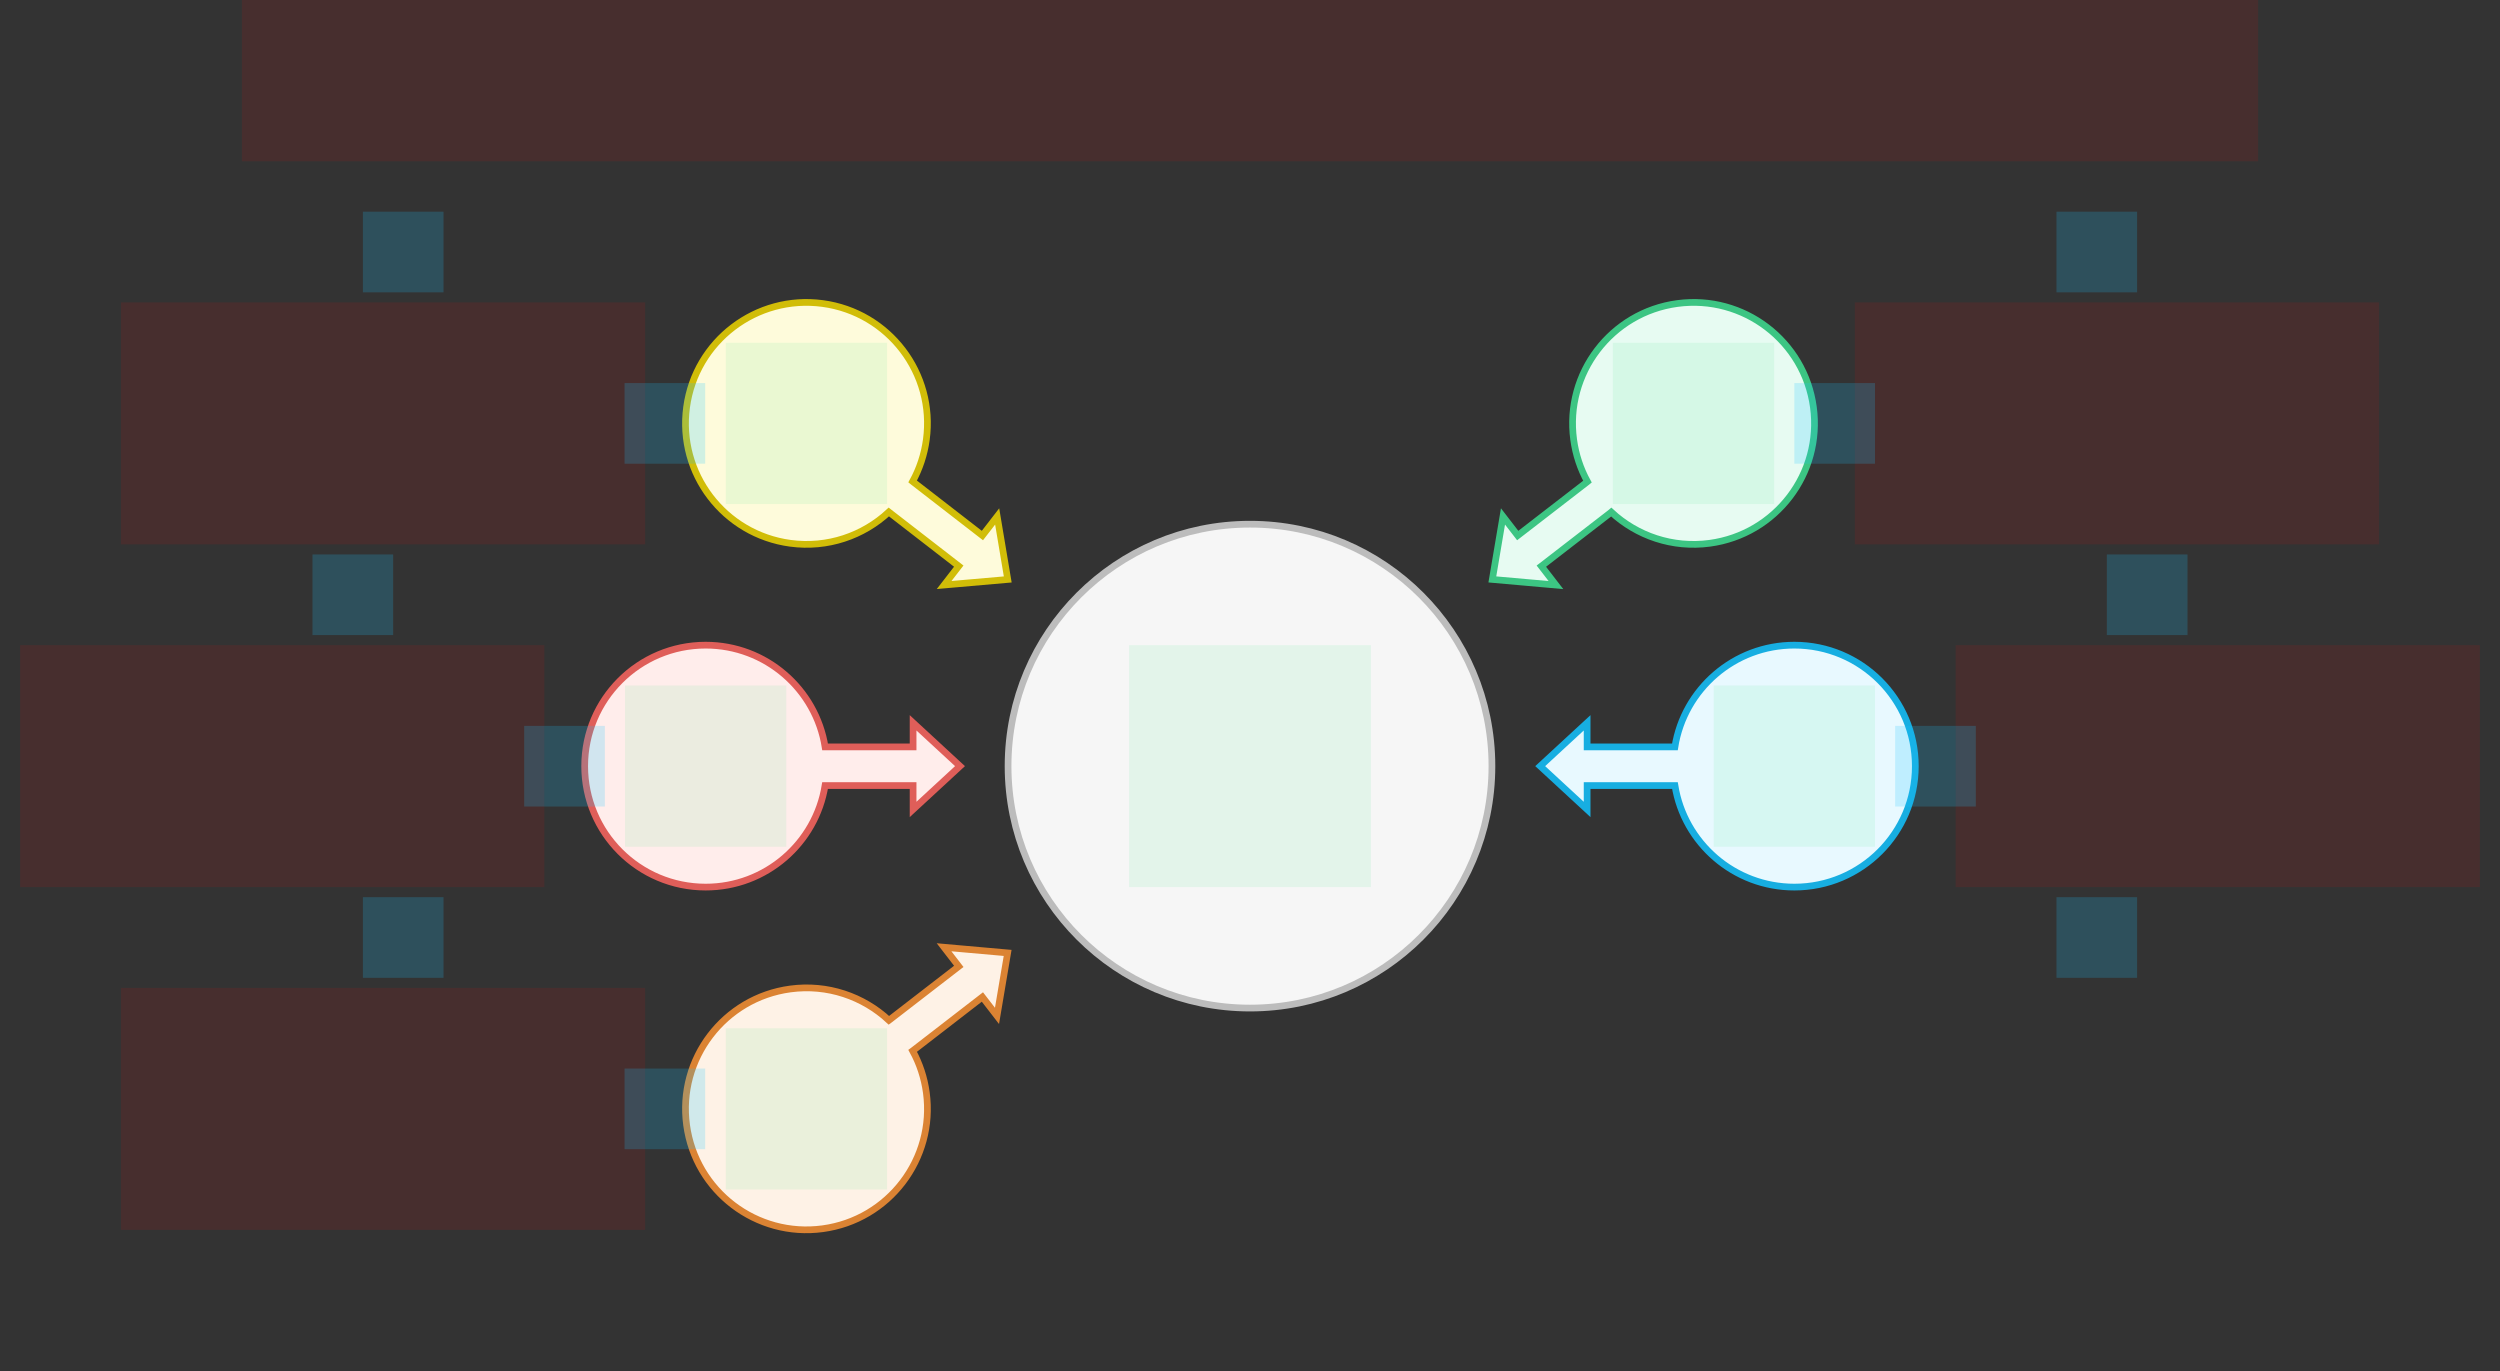
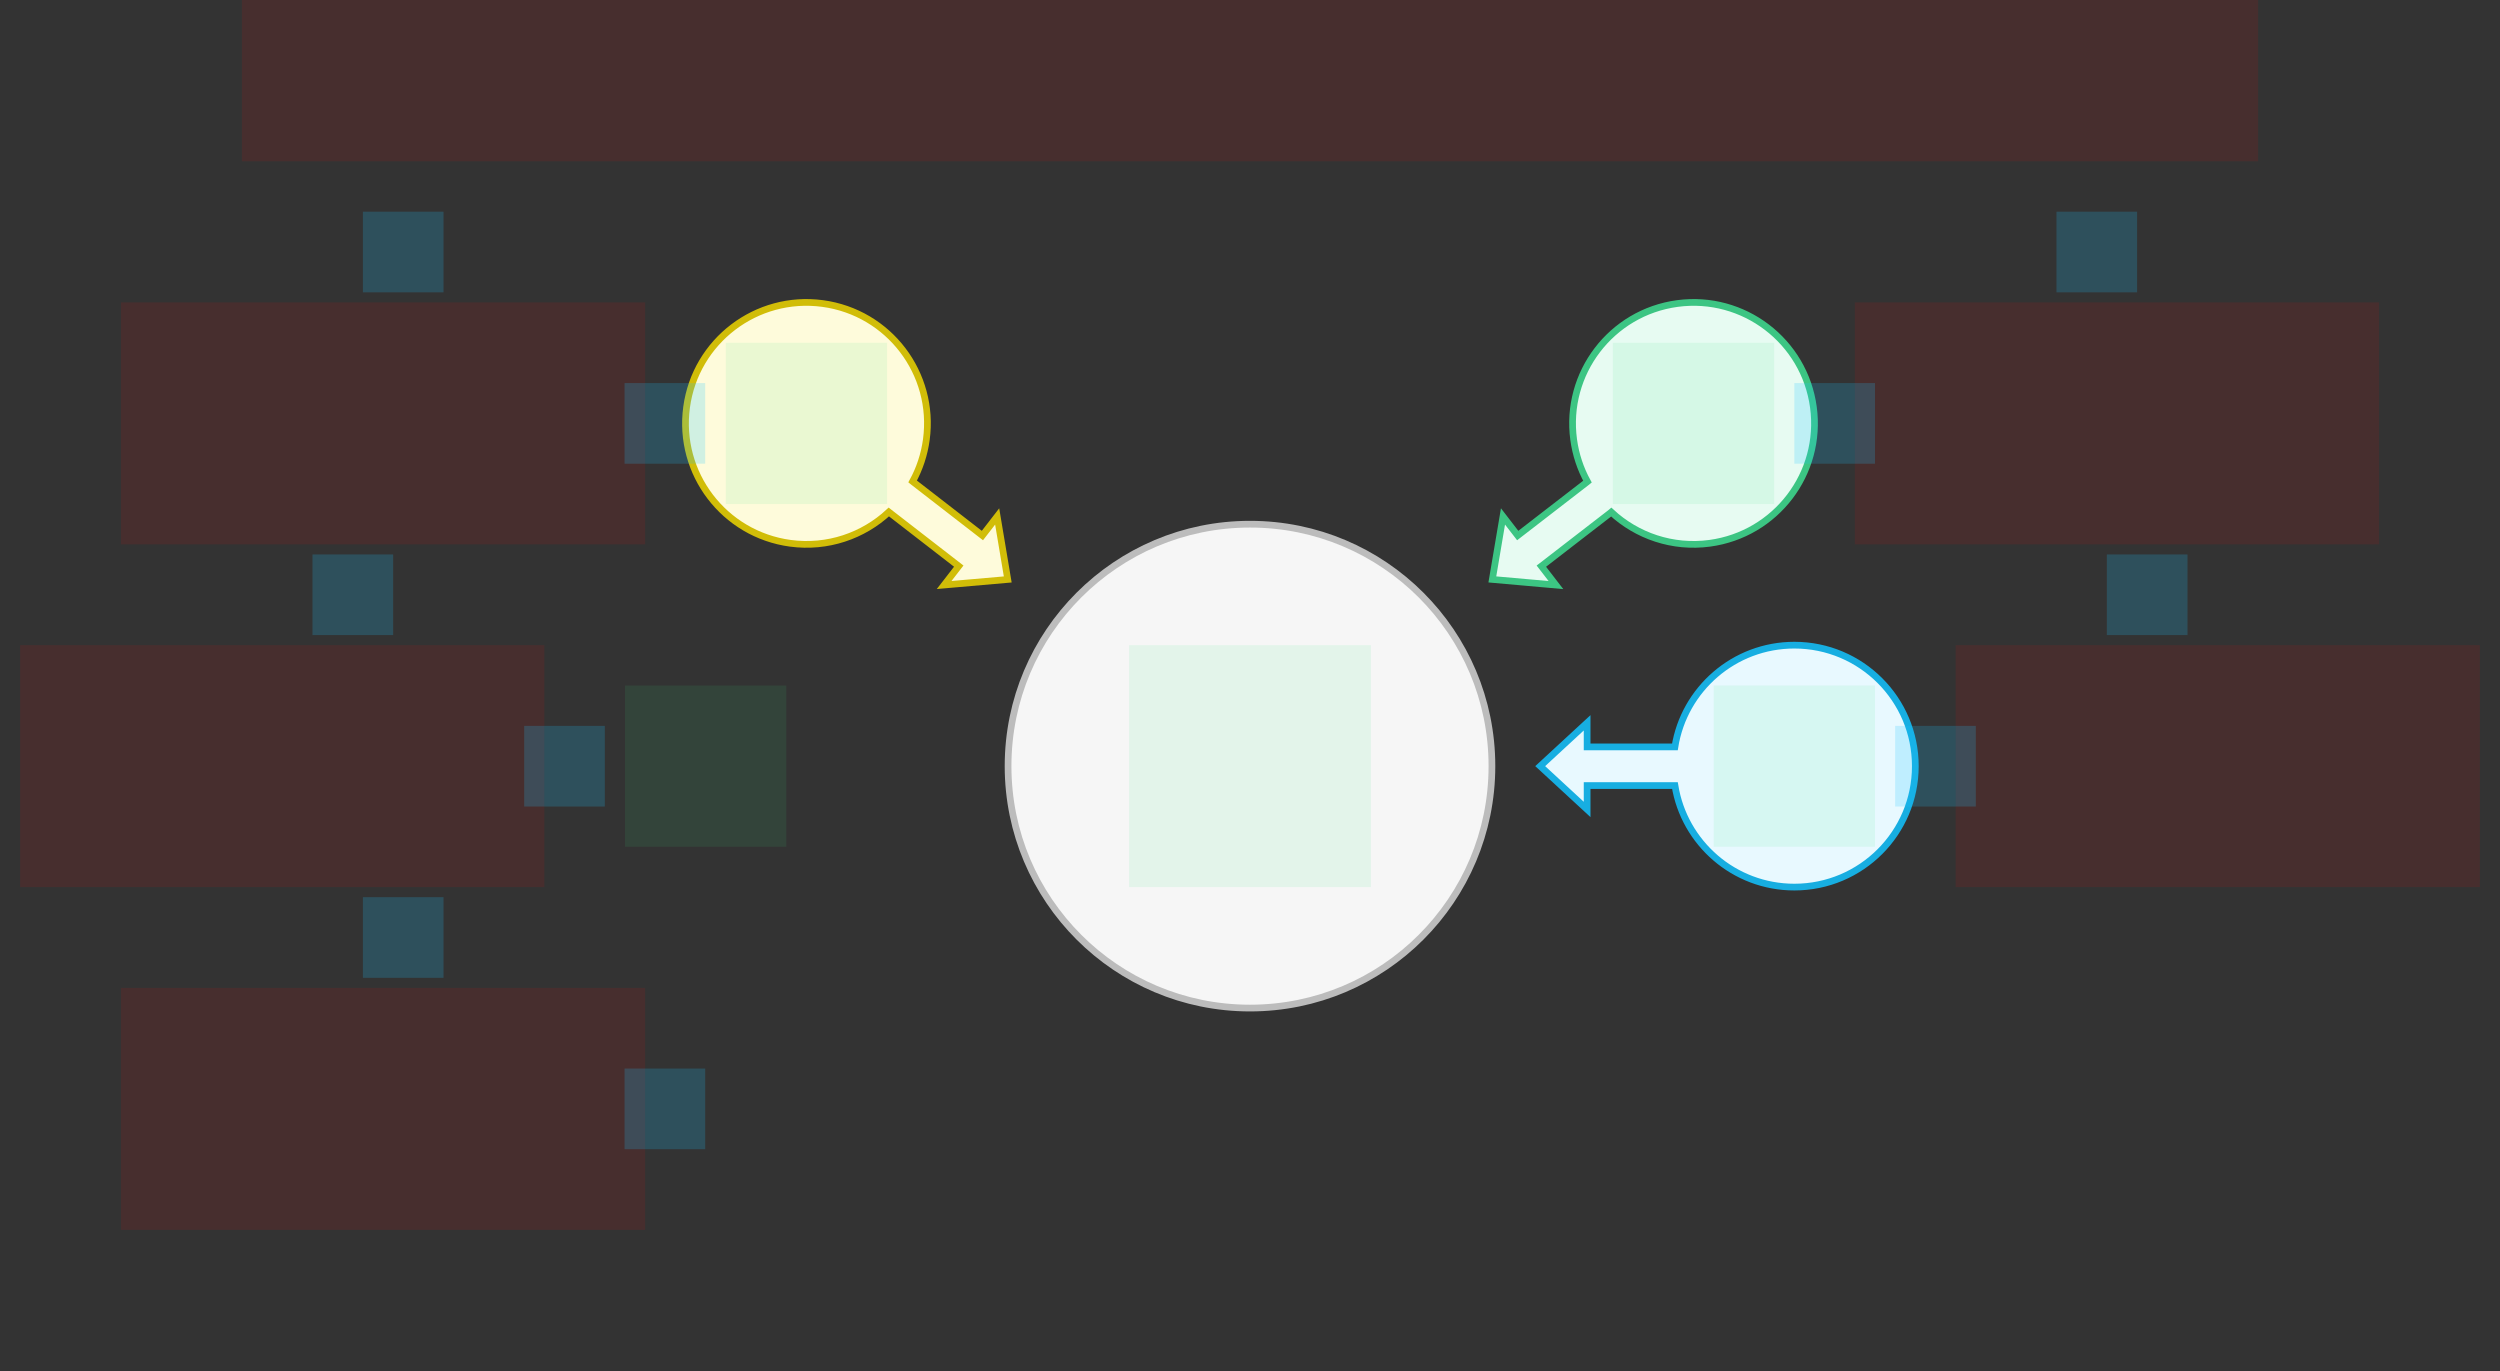
<svg xmlns="http://www.w3.org/2000/svg" width="744" height="408" viewBox="0 0 744 408" fill="none">
  <rect x="0" y="0" width="744" height="408" fill="#333333" stroke="none" />
  <g id="converge--family--5" clip-path="url(#clip0_1907_59374)">
    <g id="lines">
      <g id="g-5">
-         <path id="Vector" d="M296.706 302.332L299.874 283.586L280.947 281.907L285.333 287.592L264.708 303.524L264.537 303.647C256.916 296.56 246.299 292.817 235.181 294.32C215.478 296.984 201.665 315.116 204.329 334.819C206.993 354.522 225.125 368.335 244.828 365.671C264.531 363.007 278.344 344.875 275.68 325.172C275.072 320.677 273.659 316.489 271.606 312.733L271.714 312.656L292.364 296.704L296.706 302.332Z" fill="#FEF2E6" stroke="#DB8333" stroke-width="2" />
-       </g>
+         </g>
      <g id="g-4">
        <path id="Vector_2" d="M472.328 240.893L458.362 228L472.328 215.108L472.328 222.284L498.451 222.284C501.19 205.118 516.063 192 534 192C553.882 192 570 208.118 570 228C570 247.882 553.882 264 534 264C516.088 264 501.231 250.918 498.463 233.788L472.328 233.788L472.328 240.893Z" fill="#E8F9FF" stroke="#17AEE1" stroke-width="2" />
      </g>
      <g id="g-3">
-         <path id="Vector_3" d="M271.735 240.892L285.701 228L271.735 215.107L271.735 222.284L245.549 222.284C242.81 205.118 227.937 192 210 192C190.118 192 174 208.118 174 228C174 247.882 190.118 264 210 264C227.912 264 242.769 250.918 245.537 233.787L271.735 233.787L271.735 240.892Z" fill="#FFEDEB" stroke="#DF5E59" stroke-width="2" />
-       </g>
+         </g>
      <g id="g-2">
        <path id="Vector_4" d="M463.047 174.116L444.121 172.435L447.29 153.69L451.675 159.375L472.293 143.451L472.432 143.336C470.358 139.562 468.932 135.349 468.321 130.825C465.658 111.122 479.472 92.991 499.175 90.329C518.879 87.666 537.01 101.48 539.672 121.183C542.335 140.887 528.52 159.017 508.817 161.68C497.725 163.179 487.131 159.456 479.515 152.4L479.331 152.557L458.705 168.487L463.047 174.116Z" fill="#E7FBF2" stroke="#3CC583" stroke-width="2" />
      </g>
      <g id="g-1">
        <path id="Vector_5" d="M280.976 174.101L299.904 172.443L296.757 153.694L292.365 159.374L271.738 143.404L271.595 143.287C273.654 139.526 275.071 135.33 275.68 130.827C278.344 111.124 264.531 92.992 244.828 90.328C225.125 87.664 206.993 101.477 204.329 121.18C201.665 140.883 215.478 159.015 235.181 161.679C246.289 163.181 256.898 159.445 264.518 152.369L264.696 152.508L285.324 168.478L280.976 174.101Z" fill="#FEFBDB" stroke="#D1BD08" stroke-width="2" />
      </g>
      <g id="g-0">
        <path id="cr-big" d="M444 228C444 188.236 411.765 156 372 156V156C332.236 156 300 188.235 300 228V228C300 267.764 332.236 300 372 300V300C411.764 300 444 267.765 444 228V228Z" fill="#F6F6F6" stroke="#BCBCBC" stroke-width="2" />
      </g>
    </g>
-     <path id="ic-cc-5" d="M216 306L264 306L264 354L216 354L216 306Z" fill="#33DE7B" fill-opacity="0.1" />
    <path id="ic-cc-4" d="M510 204L558 204L558 252L510 252L510 204Z" fill="#33DE7B" fill-opacity="0.1" />
    <path id="ic-cc-3" d="M186 204L234 204L234 252L186 252L186 204Z" fill="#33DE7B" fill-opacity="0.1" />
    <path id="ic-cc-2" d="M479.984 102L527.984 102L527.984 150L479.984 150L479.984 102Z" fill="#33DE7B" fill-opacity="0.1" />
    <path id="ic-cc-1" d="M216 102L264 102L264 150L216 150L216 102Z" fill="#33DE7B" fill-opacity="0.1" />
    <path id="ic-cc-end" d="M336 192L408 192L408 264L336 264L336 192Z" fill="#33DE7B" fill-opacity="0.1" />
    <path id="tx-rc-5" d="M36 294H192V366H36L36 294Z" fill="#FF0000" fill-opacity="0.1" />
    <path id="tx-lc-4" d="M582 192H738V264H582V192Z" fill="#FF0000" fill-opacity="0.1" />
    <path id="tx-rc-3" d="M6 192H162V264H6V192Z" fill="#FF0000" fill-opacity="0.1" />
    <path id="tx-lc-2" d="M552 90L708 90V162H552V90Z" fill="#FF0000" fill-opacity="0.1" />
    <path id="tx-rc-1" d="M36 90L192 90V162H36L36 90Z" fill="#FF0000" fill-opacity="0.1" />
    <path id="tx-cb-title" d="M72 0L672 0V48L72 48L72 0Z" fill="#FF0000" fill-opacity="0.1" />
    <rect id="bt-cc-remove-5" x="185.867" y="318" width="24" height="24" fill="#1AC6FF" fill-opacity="0.2" />
    <rect id="bt-cc-remove-4" x="564" y="216.024" width="24" height="24" fill="#1AC6FF" fill-opacity="0.2" />
    <rect id="bt-cc-remove-3" x="156" y="216.024" width="24" height="24" fill="#1AC6FF" fill-opacity="0.2" />
    <rect id="bt-cc-remove-2" x="534" y="114" width="24" height="24" fill="#1AC6FF" fill-opacity="0.2" />
    <rect id="bt-cc-remove-1" x="185.867" y="114" width="24" height="24" fill="#1AC6FF" fill-opacity="0.2" />
-     <rect id="bt-cc-add-6" x="612" y="267" width="24" height="24" fill="#1AC6FF" fill-opacity="0.2" />
    <rect id="bt-cc-add-5" x="108" y="267" width="24" height="24" fill="#1AC6FF" fill-opacity="0.2" />
    <rect id="bt-cc-add-4" x="627" y="165" width="24" height="24" fill="#1AC6FF" fill-opacity="0.2" />
    <rect id="bt-cc-add-3" x="93" y="165" width="24" height="24" fill="#1AC6FF" fill-opacity="0.2" />
    <rect id="bt-cc-add-2" x="612" y="63" width="24" height="24" fill="#1AC6FF" fill-opacity="0.2" />
    <rect id="bt-cc-add-1" x="108" y="63" width="24" height="24" fill="#1AC6FF" fill-opacity="0.2" />
  </g>
  <defs>
    <clipPath id="clip0_1907_59374">
      <rect width="744" height="408" fill="white" />
    </clipPath>
  </defs>
</svg>